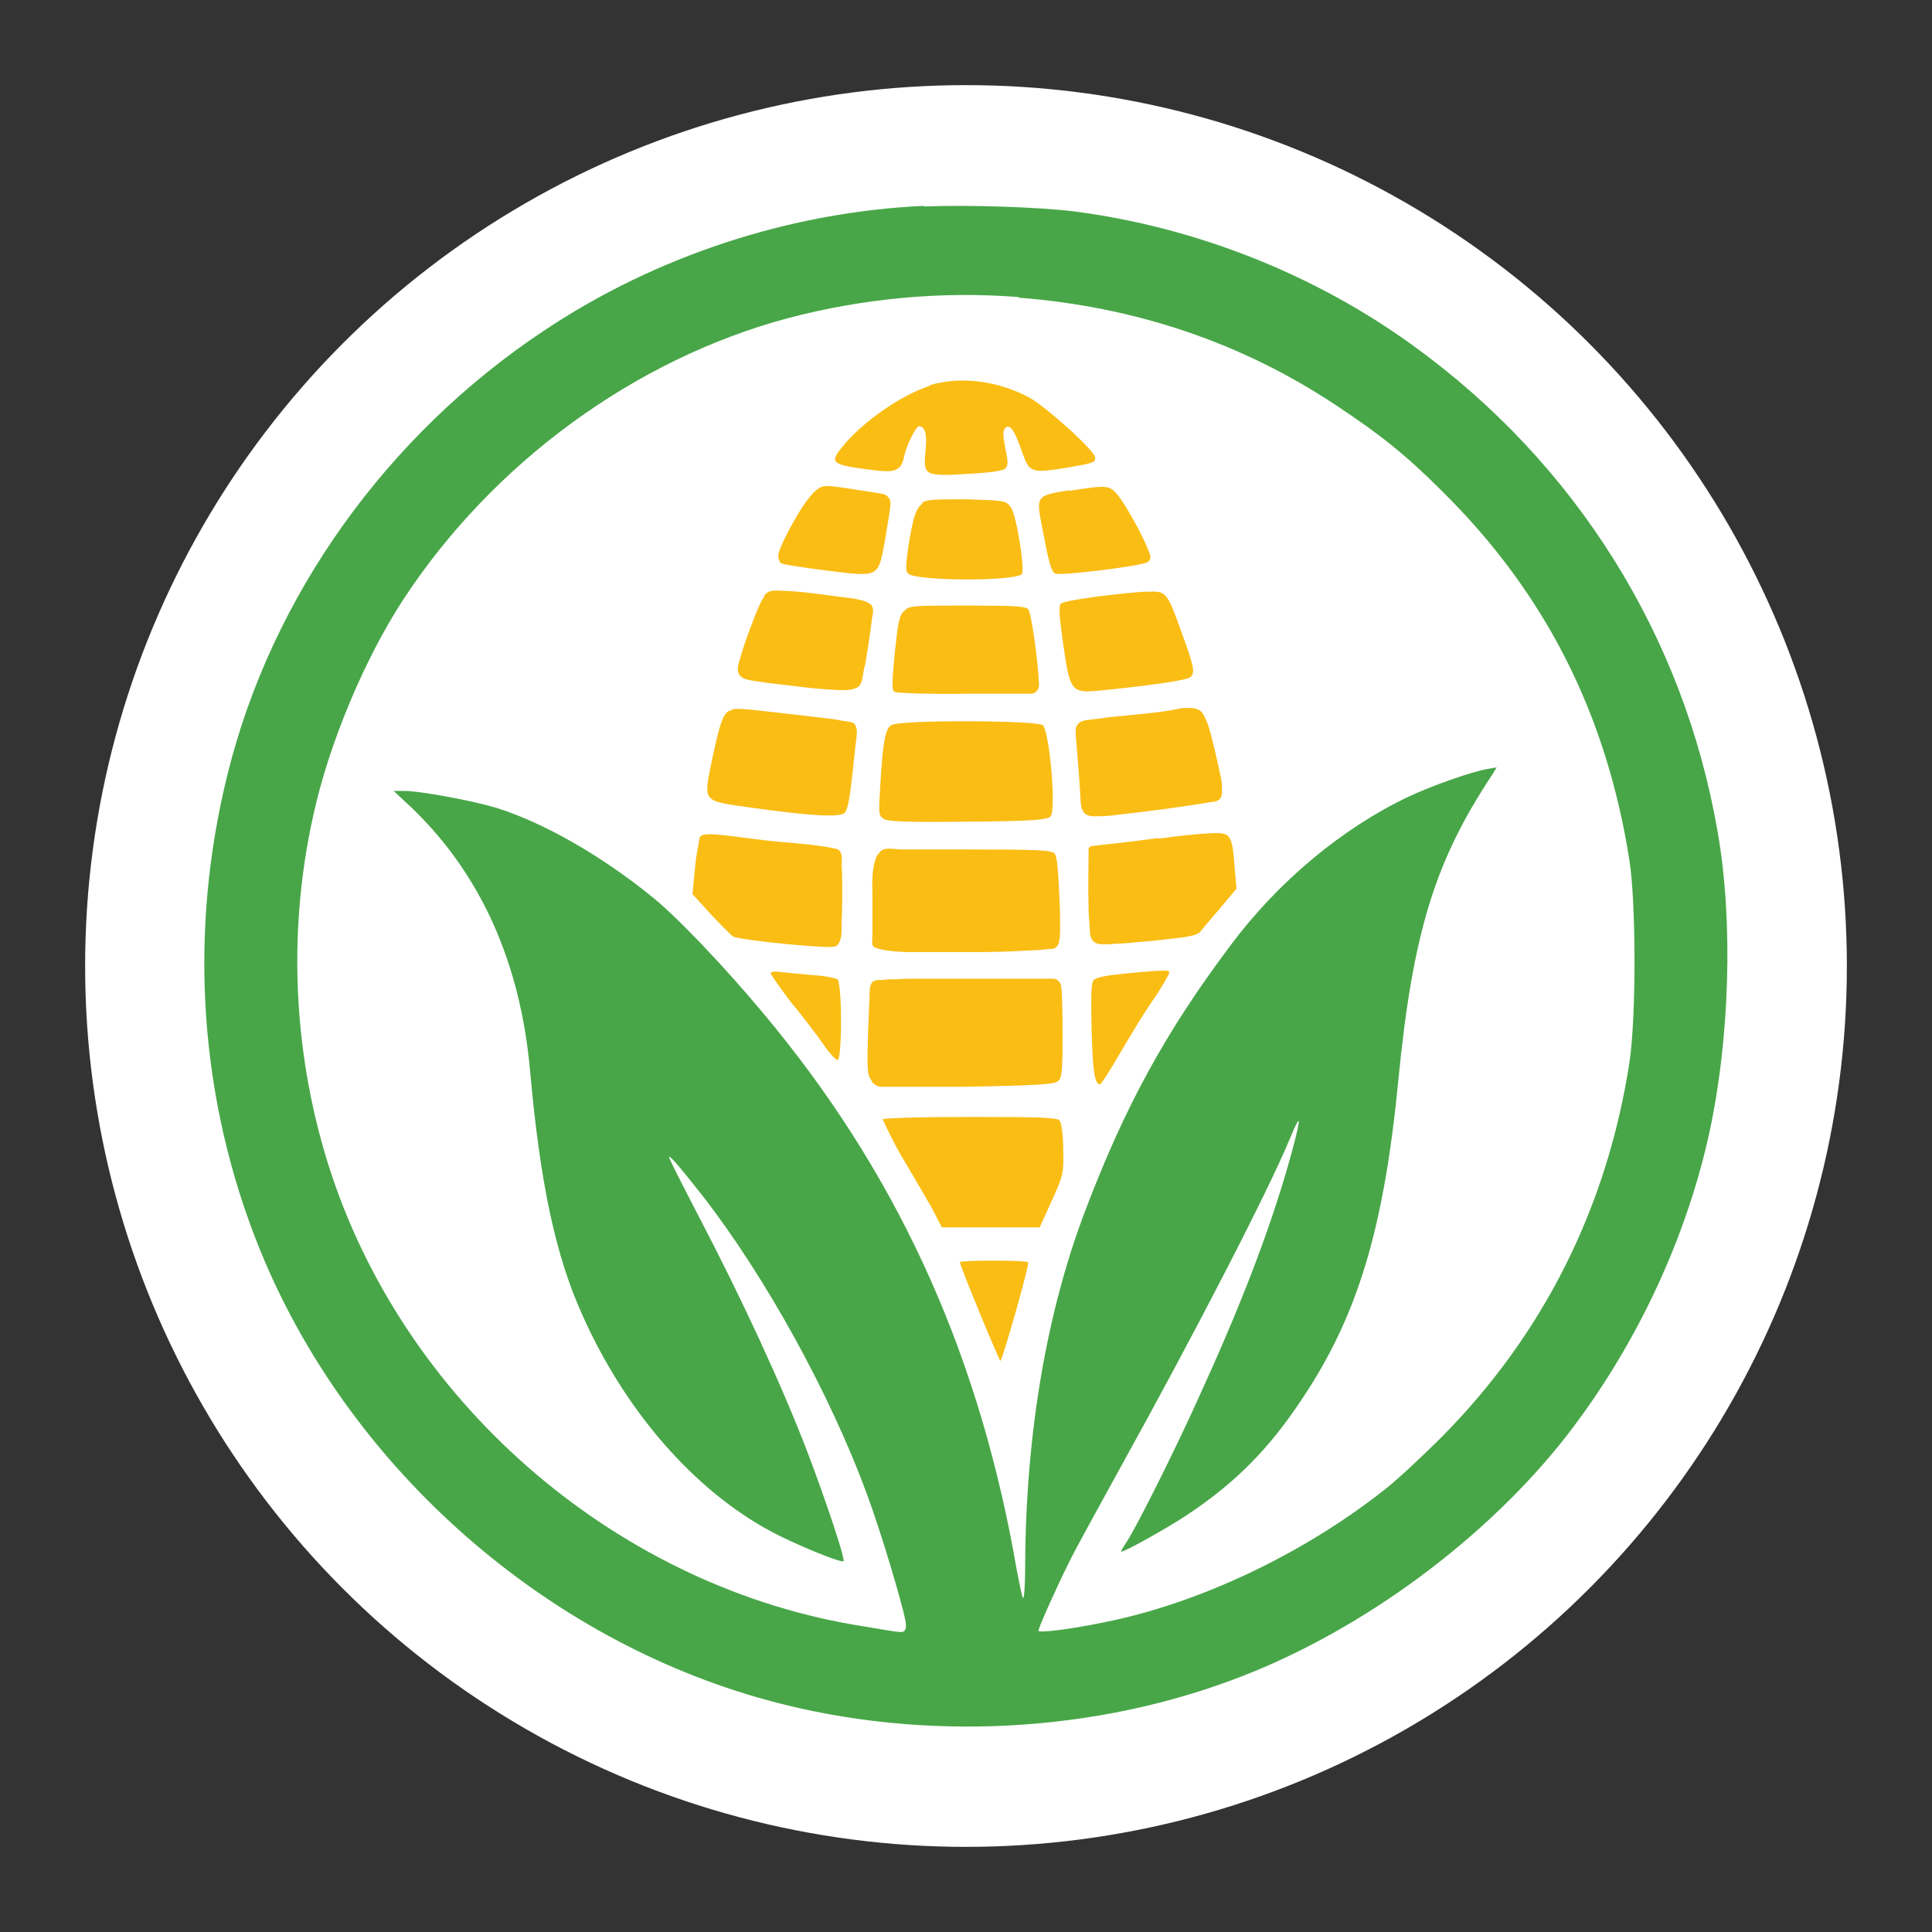
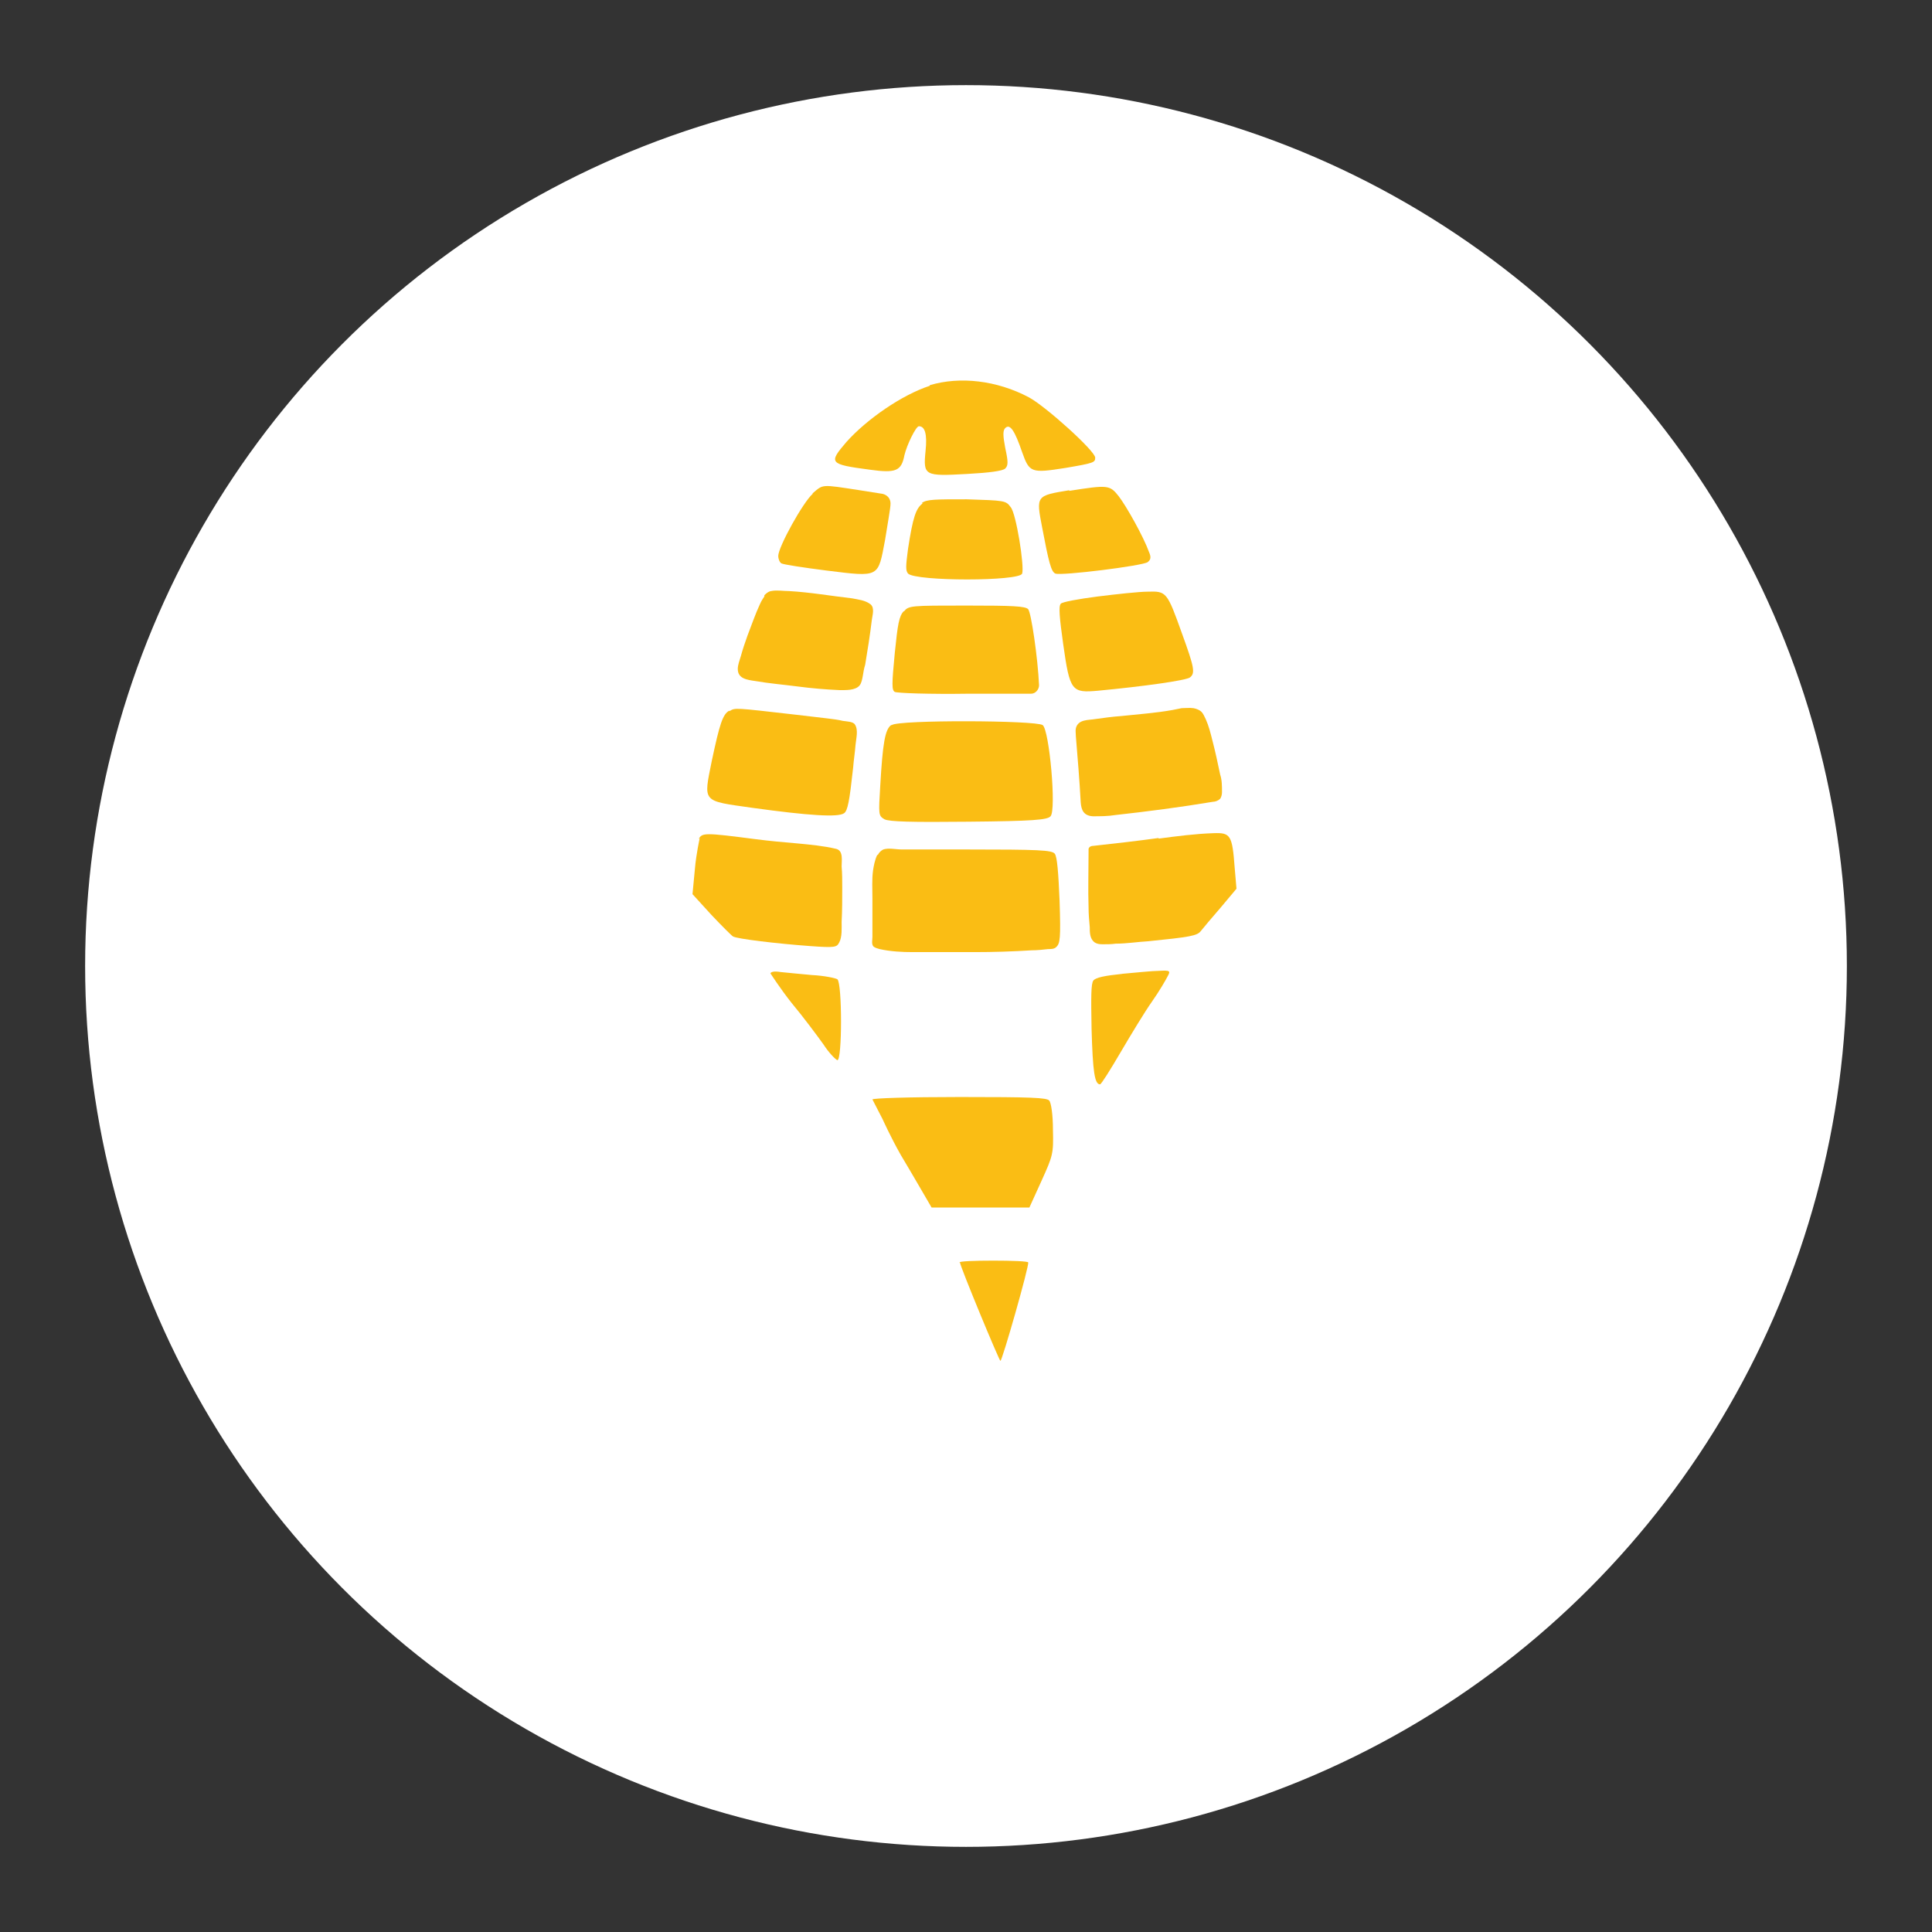
<svg xmlns="http://www.w3.org/2000/svg" id="Layer_2" data-name="Layer 2" viewBox="0 0 32 32">
  <rect x="0" y="0" width="32" height="32" fill="#333333" stroke="none" />
  <defs>
    <style>
      .cls-1 {
        fill: #fff;
      }

      .cls-2 {
        fill: none;
      }

      .cls-3 {
        fill: #fabd14;
      }

      .cls-4 {
        fill: #48a648;
      }
    </style>
  </defs>
  <g id="Layer_1-2" data-name="Layer 1">
    <g>
      <rect class="cls-2" width="32" height="32" />
      <g>
        <circle class="cls-1" cx="16" cy="16" r="14.59" />
        <g>
-           <path class="cls-4" d="M15.3,3.41c-2.2.1-4.42.82-6.28,2.06-2.61,1.73-4.52,4.4-5.25,7.35-.66,2.65-.47,5.41.54,7.89,1.43,3.51,4.57,6.34,8.22,7.4,2.51.73,5.37.64,7.84-.27,2.03-.74,4.09-2.22,5.46-3.91,1.19-1.48,2.08-3.33,2.48-5.16.34-1.56.4-3.51.14-4.99-.56-3.25-2.35-6.11-5.05-8.06-1.63-1.18-3.6-1.96-5.62-2.22-.58-.07-1.73-.11-2.48-.08ZM16.87,4.93c1.94.15,3.71.75,5.27,1.79.74.49,1.16.83,1.75,1.42,1.71,1.69,2.72,3.69,3.1,6.12.11.72.11,2.59,0,3.33-.37,2.41-1.43,4.52-3.12,6.22-.32.32-.74.71-.92.85-1.36,1.08-3.1,1.9-4.66,2.21-.58.12-1.09.18-1.09.14,0-.05.3-.72.5-1.12.11-.23.5-.93.85-1.57,1.22-2.2,2.45-4.58,2.81-5.45.19-.46.2-.4.04.2-.3,1.1-.76,2.35-1.47,3.91-.44.99-1.11,2.32-1.27,2.56-.06.09-.1.16-.09.16.07,0,.76-.39,1.08-.6.8-.53,1.36-1.09,1.91-1.92.92-1.37,1.36-2.81,1.6-5.28.24-2.46.61-3.64,1.55-5.06l.08-.13-.17.03c-.27.05-.92.28-1.3.46-1.09.52-2.15,1.4-2.94,2.46-1.08,1.44-1.75,2.67-2.4,4.38-.65,1.7-.99,3.73-1,5.88,0,.37-.02.6-.04.54-.02-.05-.09-.38-.15-.74-.64-3.46-1.98-6.35-4.15-8.94-.65-.78-1.47-1.64-1.87-1.95-.83-.67-1.78-1.21-2.55-1.45-.4-.12-1.26-.28-1.53-.28h-.17l.31.29c1.13,1.09,1.79,2.55,1.95,4.35.17,1.9.43,3.08.87,4.05.71,1.59,1.85,2.89,3.11,3.57.39.21,1.14.52,1.21.5.04-.01-.27-.95-.6-1.82-.44-1.14-1.08-2.52-1.79-3.88-.28-.54-.51-.99-.5-1,.02-.02.19.18.56.65,1.04,1.34,2.11,3.28,2.72,4.94.23.62.58,1.79.64,2.11q.03.19-.1.17c-.07,0-.33-.05-.58-.09-4.02-.62-7.54-3.61-8.83-7.49-.63-1.9-.74-3.98-.3-5.95.26-1.19.85-2.59,1.49-3.57,1.48-2.26,3.83-3.98,6.37-4.66,1.25-.33,2.55-.45,3.82-.35Z" />
          <path class="cls-3" d="M15.4,6.39c-.46.15-1.04.55-1.38.93-.3.35-.29.37.39.46.43.06.52.02.57-.24.04-.17.19-.48.24-.48.1,0,.14.13.11.41-.04.41-.02.42.69.38.37-.02.59-.05.63-.09.05-.05.05-.11,0-.34-.04-.21-.04-.29,0-.33.08-.08.16.05.28.4.12.34.15.35.72.26.47-.08.49-.09.49-.17,0-.11-.82-.85-1.1-1-.53-.28-1.14-.35-1.64-.2Z" />
          <path class="cls-3" d="M13.46,8.18c-.16.14-.57.88-.57,1.03,0,.04.02.1.05.12s.36.07.75.12c.89.11.85.12.97-.51.04-.26.09-.52.09-.6h0c0-.08-.05-.14-.13-.16l-.38-.06c-.65-.1-.6-.1-.78.05Z" />
          <path class="cls-3" d="M17.71,8.12c-.55.09-.55.09-.45.61.11.58.15.74.22.77.1.04,1.46-.13,1.53-.19.05-.04.06-.08.02-.17-.09-.25-.37-.75-.5-.92-.15-.19-.18-.19-.82-.09Z" />
          <path class="cls-3" d="M15.28,8.34c-.11.08-.16.23-.24.75-.04.3-.04.36,0,.41.13.13,1.85.13,1.89,0,.04-.12-.1-1-.19-1.1-.08-.11-.1-.11-.73-.13-.52,0-.66,0-.74.06Z" />
          <path class="cls-3" d="M12.66,9.88s-.05.07-.07.12c-.08.17-.14.35-.21.53-.04.11-.08.23-.11.34-.02.07-.05.14-.05.21,0,.16.15.18.29.2.23.04.47.06.7.09s.46.05.69.06c.1,0,.27.01.34-.08.03-.04.04-.1.05-.15.01-.06.02-.13.04-.19.04-.24.08-.49.11-.74.01-.08.05-.2-.02-.26-.09-.07-.21-.08-.31-.1-.35-.04-.69-.1-1.04-.12-.1,0-.2-.02-.3,0-.05.01-.08.04-.11.07Z" />
          <path class="cls-3" d="M18.18,9.88c-.31.04-.59.09-.61.12-.04.04-.02.24.04.67.11.78.14.81.58.77.74-.07,1.46-.17,1.52-.22.09-.07.07-.17-.13-.72-.25-.7-.26-.71-.57-.7-.14,0-.51.04-.83.08Z" />
          <path class="cls-3" d="M14.97,10.12c-.08.09-.1.21-.15.7-.05.52-.05.61,0,.64.04.02.57.04,1.23.03h1.03c.07,0,.13-.07.13-.14h0c-.02-.45-.13-1.2-.18-1.26-.05-.05-.25-.06-1.02-.06-.93,0-.96,0-1.04.1Z" />
          <path class="cls-3" d="M12.08,11.77c-.11.06-.16.22-.29.83-.14.7-.17.66.67.78.94.13,1.42.16,1.52.09.06-.04.09-.2.15-.75.01-.13.03-.25.04-.38.01-.11.05-.25-.01-.34-.03-.05-.14-.05-.2-.06-.08-.02-.17-.03-.25-.04-.17-.02-.34-.04-.51-.06-1.05-.12-1.02-.12-1.12-.06Z" />
          <path class="cls-3" d="M19.57,11.73s-.1.02-.15.03c-.28.05-.57.07-.85.1-.14.01-.29.03-.43.05-.11.02-.28,0-.32.15-.01.04,0,.09,0,.14.03.36.06.72.08,1.09.01.13.05.22.2.23.12,0,.25,0,.37-.02.54-.06,1.08-.13,1.62-.22.04,0,.09-.02.12-.05.02-.03.03-.07.03-.11,0-.1,0-.2-.03-.29-.04-.19-.08-.38-.13-.57-.03-.12-.06-.24-.11-.35-.02-.04-.04-.09-.07-.12-.03-.03-.08-.05-.13-.06-.07-.01-.14,0-.21,0Z" />
          <path class="cls-3" d="M14.76,12.01c-.1.07-.14.3-.18,1-.03.49-.03.5.07.56.08.04.44.05,1.39.04,1.07-.01,1.31-.03,1.36-.09.1-.1-.02-1.43-.13-1.51s-2.39-.09-2.5,0Z" />
          <path class="cls-3" d="M11.59,13.88s-.06.27-.08.51l-.04.42.31.34c.17.18.34.35.36.36.06.04.73.12,1.28.16.41.03.44.02.48-.06.05-.09.04-.24.04-.34.01-.19.01-.38.01-.57,0-.12,0-.23-.01-.35,0-.1.03-.26-.09-.29-.21-.05-.43-.07-.64-.09-.23-.02-.46-.04-.69-.07-.85-.11-.89-.11-.95,0Z" />
          <path class="cls-3" d="M19.19,13.88c-.36.05-.72.09-1.08.13-.03,0-.07.01-.08.05,0,.02,0,.04,0,.05,0,.31-.01.62,0,.92,0,.11.01.22.02.33,0,.07,0,.16.05.22.04.05.1.06.16.06.07,0,.15,0,.22-.01.18,0,.36-.03.54-.04.69-.07.81-.09.87-.17.04-.05.19-.23.33-.39l.26-.31-.03-.35c-.04-.54-.07-.58-.35-.57-.3.01-.61.05-.91.09Z" />
          <path class="cls-3" d="M14.53,14.16c-.04.08-.06.19-.07.26-.02.15-.01.3-.01.46,0,.14,0,.28,0,.43,0,.07,0,.14,0,.21,0,.05-.02.12.02.16.03.02.06.03.1.04.18.04.37.05.55.05.34,0,.68,0,1.01,0s.64-.01.96-.03c.09,0,.18-.01.27-.02.04,0,.1,0,.13-.03.07-.06.08-.14.06-.77-.02-.47-.04-.73-.08-.78-.05-.06-.26-.07-1.46-.07-.24,0-.48,0-.73,0-.11,0-.23,0-.34,0-.1,0-.22-.03-.31,0-.04.02-.07.05-.09.09Z" />
          <path class="cls-3" d="M12.76,16.12s.16.25.35.49c.2.24.43.55.53.69.09.14.2.25.23.26.08,0,.08-1.27,0-1.34-.03-.02-.22-.06-.42-.07-.2-.02-.44-.04-.52-.05-.12-.02-.17,0-.17.03Z" />
          <path class="cls-3" d="M18.59,16.13c-.29.03-.44.06-.48.11s-.04.27-.03.81c.02.7.05.91.14.91.02,0,.17-.24.34-.53.17-.29.4-.67.52-.84.12-.17.23-.36.26-.42.05-.09.04-.1-.14-.09-.11,0-.39.03-.62.05Z" />
-           <path class="cls-3" d="M14.47,16.25c-.09.06-.06.24-.07.33-.01.15-.01.3-.02.45-.02.66-.02.76.05.86l.03.05s.07.06.12.06h1.4c1.17-.02,1.48-.04,1.54-.09.07-.05.08-.17.08-.78,0-.39-.01-.77-.03-.82-.02-.06-.07-.1-.13-.1h-1.4c-.27,0-.54,0-.8,0-.14,0-.27,0-.41.01-.07,0-.14,0-.21.01-.05,0-.11,0-.14.02Z" />
-           <path class="cls-3" d="M14.62,18.54s.13.29.3.59c.18.3.41.7.51.87l.17.33h1.62l.2-.44c.19-.42.2-.45.19-.85,0-.25-.03-.44-.06-.48-.04-.05-.3-.06-1.48-.06-.86,0-1.44.02-1.45.04Z" />
+           <path class="cls-3" d="M14.62,18.54s.13.29.3.59c.18.3.41.7.51.87h1.62l.2-.44c.19-.42.2-.45.19-.85,0-.25-.03-.44-.06-.48-.04-.05-.3-.06-1.48-.06-.86,0-1.44.02-1.45.04Z" />
          <path class="cls-3" d="M15.9,20.91c0,.06.65,1.63.67,1.63.03,0,.48-1.58.46-1.63,0-.02-.27-.03-.58-.03s-.56.01-.56.03Z" />
        </g>
      </g>
    </g>
  </g>
</svg>